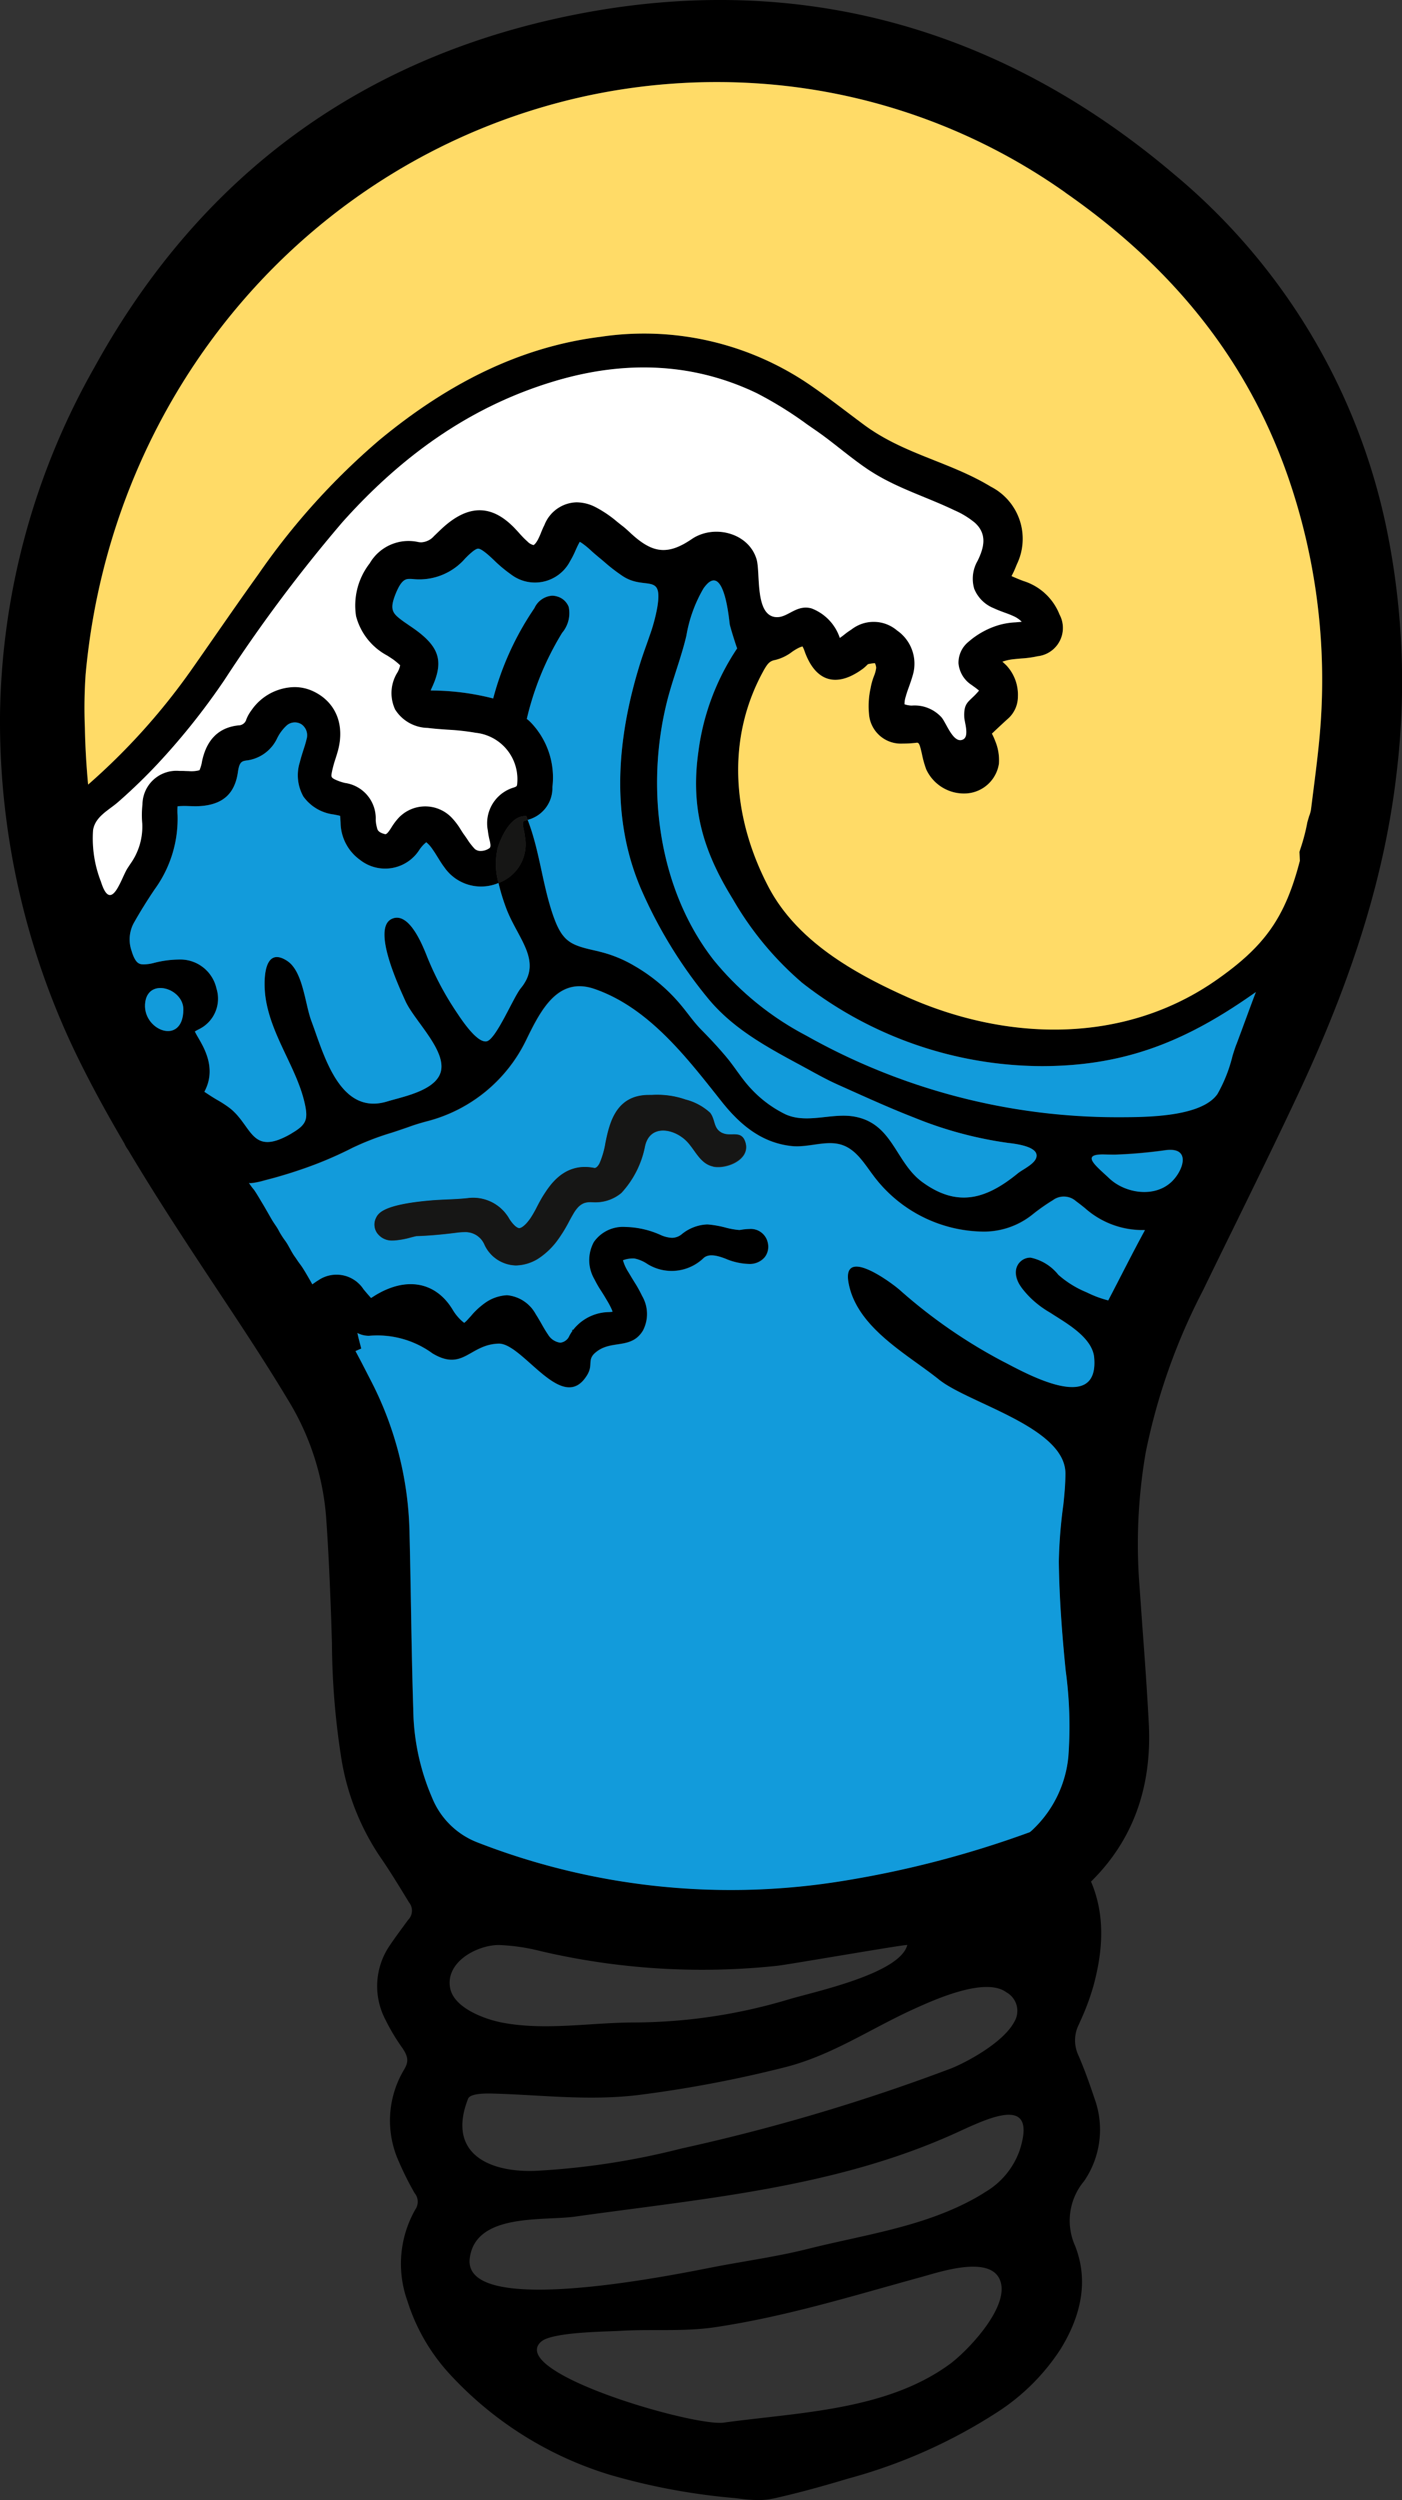
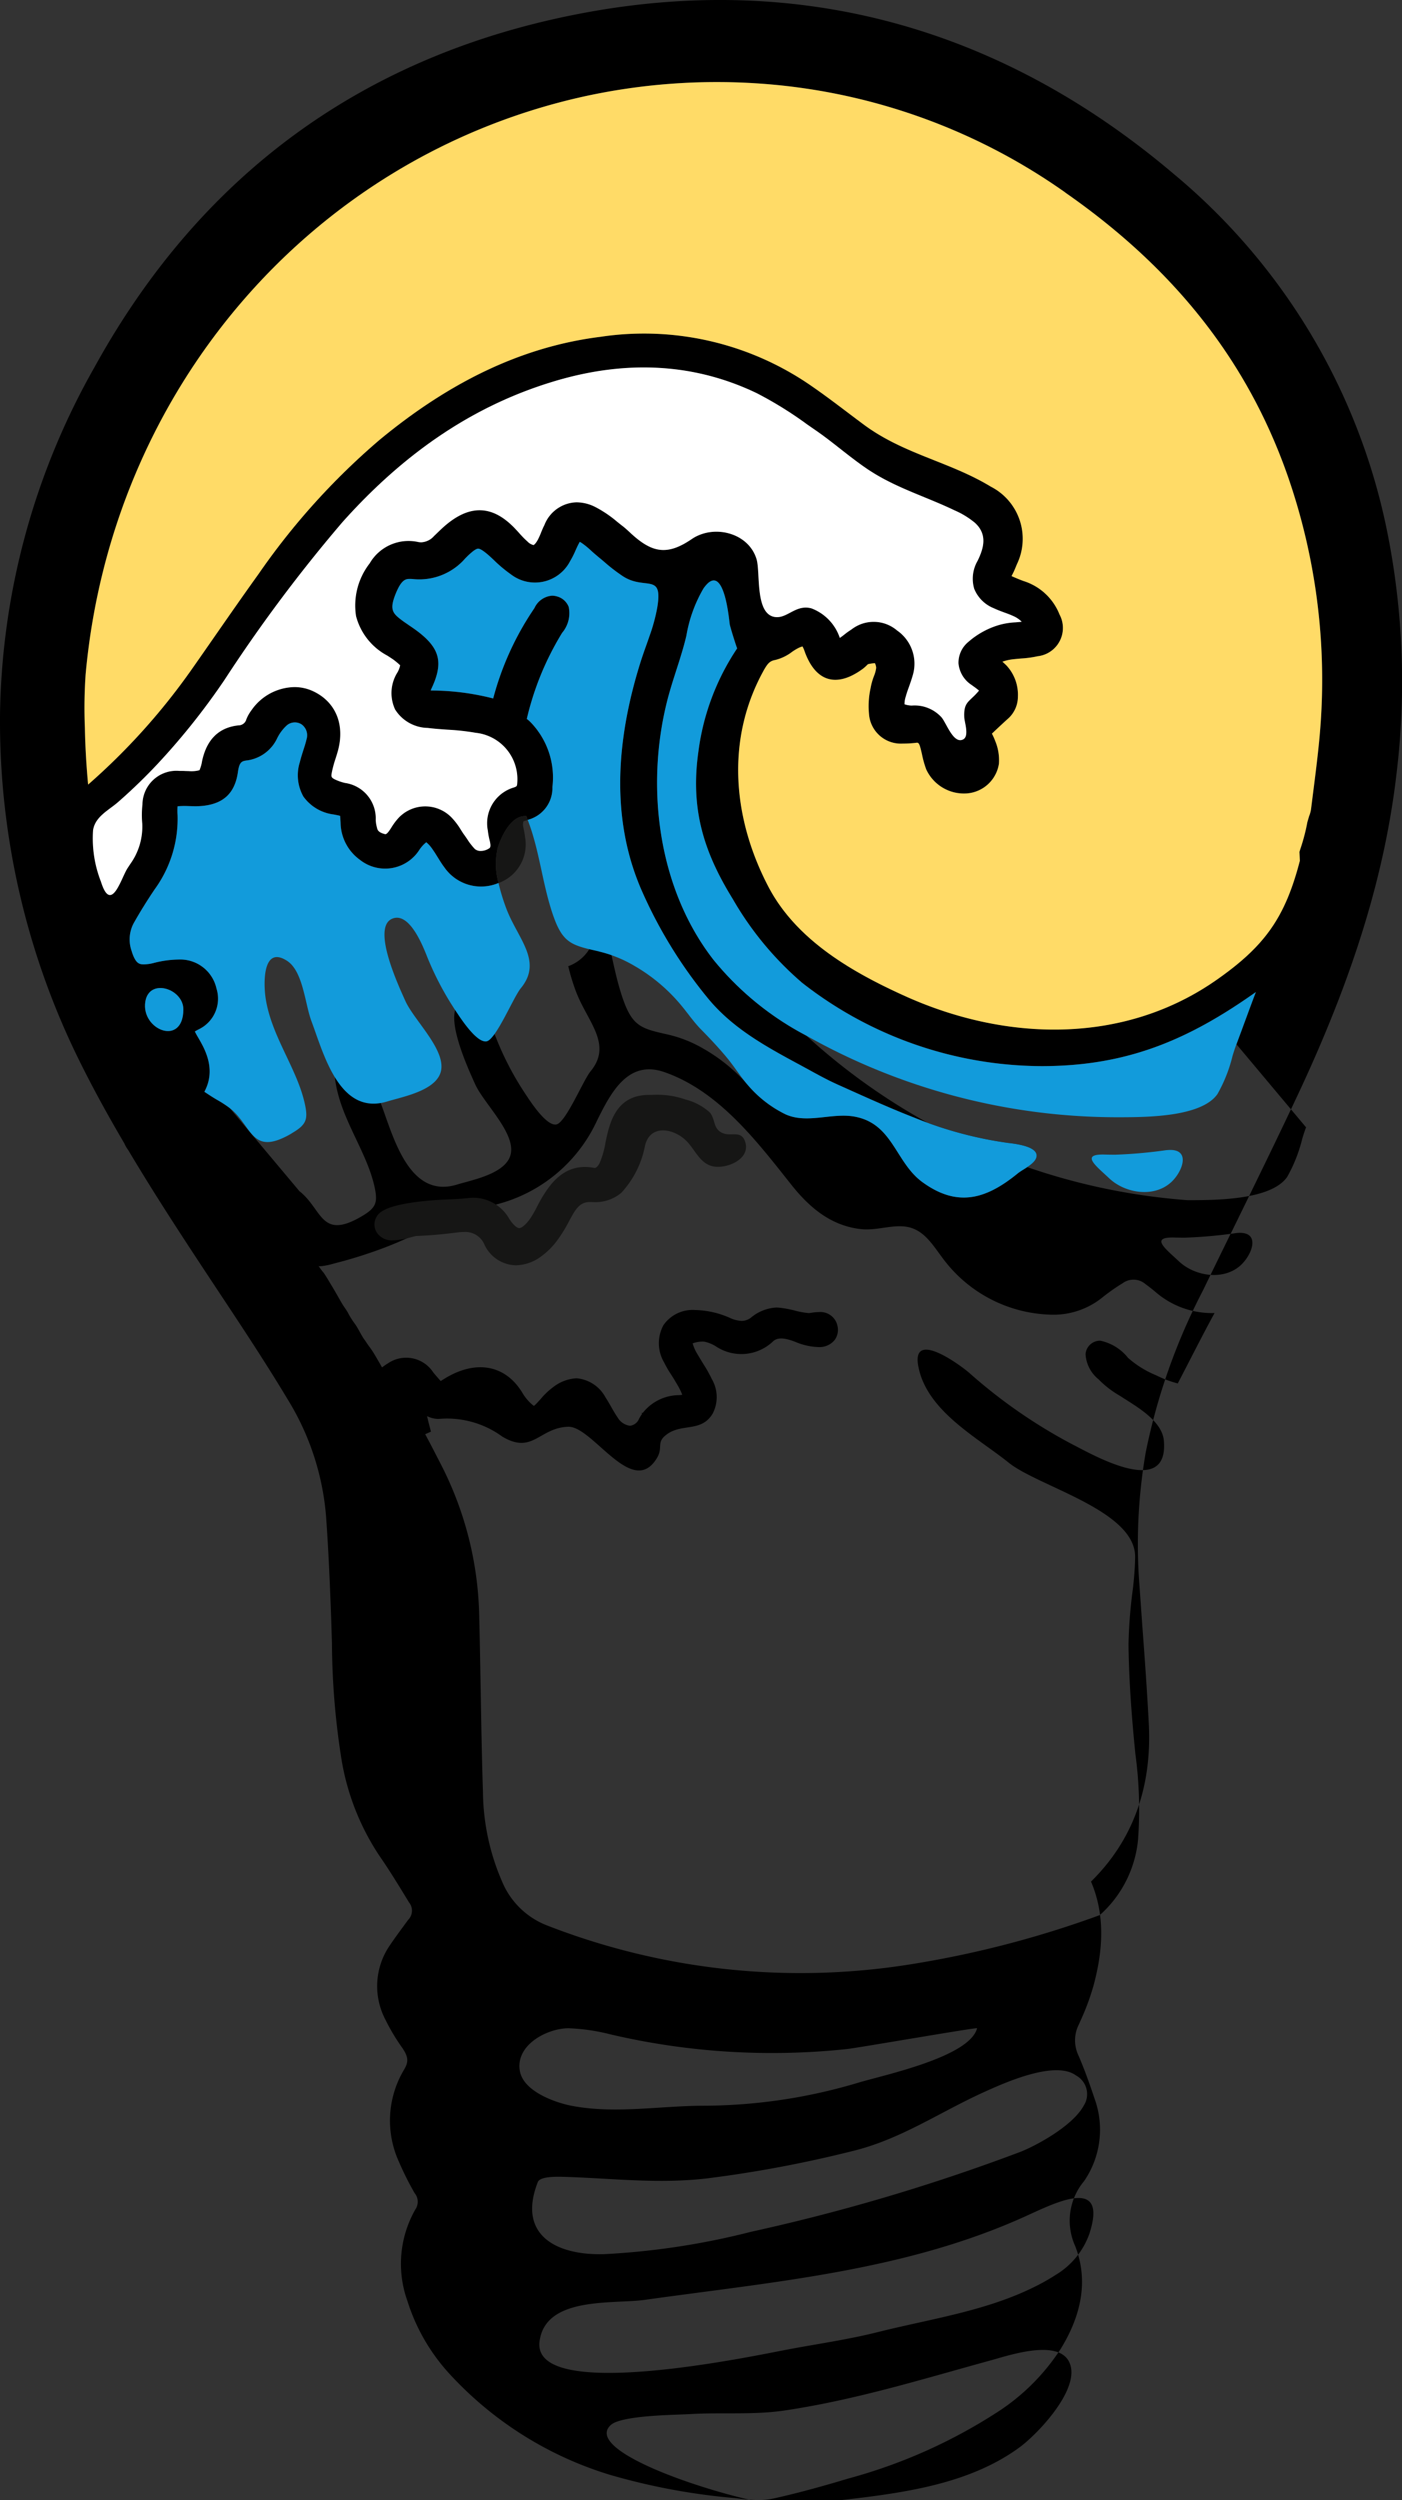
<svg xmlns="http://www.w3.org/2000/svg" width="135.08" height="240.77" viewBox="0 0 135.08 240.77">
  <rect x="0" y="0" width="135.08" height="240.77" fill="#333333" stroke="none" />
  <g id="Group_17" data-name="Group 17" transform="translate(2333.934 -2504.937)">
-     <path id="Path_1" data-name="Path 1" d="M221.182,116.668a60.255,60.255,0,0,0-20.736-35.436c-16.628-14.109-35.923-19.406-56.718-15.556-21.036,3.891-36.945,15.378-47.287,34.143a69.614,69.614,0,0,0-9.106,33.565,73.744,73.744,0,0,0,7.69,33.319c1.232,2.485,2.636,5.061,4.287,7.867a3.162,3.162,0,0,0,.383.658c2.819,4.745,5.921,9.426,8.921,13.956,2.047,3.088,4.365,6.59,6.448,10.063a25.3,25.3,0,0,1,3.69,11.307c.2,2.789.347,5.822.491,9.826l.072,2.311a73.183,73.183,0,0,0,.862,10.839,23.7,23.7,0,0,0,3.717,9.663c.945,1.363,1.81,2.774,2.844,4.475a1.264,1.264,0,0,1-.093,1.7l-.454.62c-.429.584-.857,1.168-1.262,1.766a6.939,6.939,0,0,0-.468,7.2,19.381,19.381,0,0,0,1.59,2.672c.7.992.628,1.466.176,2.215a9.544,9.544,0,0,0-.444,8.842,28.29,28.29,0,0,0,1.5,2.989,1.31,1.31,0,0,1,.064,1.576,10.568,10.568,0,0,0-.771,8.781,18.658,18.658,0,0,0,4.172,7.163,34.673,34.673,0,0,0,15.358,9.61,61.985,61.985,0,0,0,12.019,2.237l.366.045a15.323,15.323,0,0,0,1.868.148,6.944,6.944,0,0,0,1.512-.154c2.632-.584,5.125-1.3,7.218-1.928a50.747,50.747,0,0,0,14.355-6.4,20.447,20.447,0,0,0,6.067-6.051c2.165-3.5,2.636-6.856,1.394-9.976a5.923,5.923,0,0,1,.87-6.2,8.75,8.75,0,0,0,1.016-7.952c-.457-1.363-.965-2.815-1.578-4.216a3.371,3.371,0,0,1,.057-2.91l.141-.322a23.479,23.479,0,0,0,1.267-3.389c.7-2.6,1.367-6.34-.229-10.067,4.007-3.937,5.88-9.037,5.568-15.184-.166-3.218-.4-6.433-.639-9.643l-.3-4.229a51.773,51.773,0,0,1,.639-12.259,59.018,59.018,0,0,1,5.51-15.6q1.206-2.482,2.422-4.959l.559-1.136c2.083-4.254,4.168-8.506,6.18-12.793,5.39-11.486,8.418-21.373,9.523-31.124a73.478,73.478,0,0,0-.728-22.067M99.611,148.091c-.6.925-1.565,4.436-2.551,1.282A11.4,11.4,0,0,1,96.3,144.4c.215-1.308,1.5-1.9,2.406-2.69q1.872-1.634,3.585-3.441a66.041,66.041,0,0,0,6.678-8.34,145.611,145.611,0,0,1,11.354-15.178c6.171-6.9,12.9-11.358,20.59-13.624,6.93-2.042,13.432-1.637,19.35,1.209a36.52,36.52,0,0,1,4.852,3.012l.813.564c.8.546,1.585,1.166,2.348,1.764.79.618,1.607,1.259,2.461,1.848,2.727,1.876,5.632,2.684,8.541,4.078a8.261,8.261,0,0,1,1.994,1.218c1.2,1.1.862,2.4.242,3.662a3.432,3.432,0,0,0-.322,2.681,3.38,3.38,0,0,0,1.888,1.876c.35.166.7.294,1.034.416.264.1.529.193.783.309a2.634,2.634,0,0,1,.873.575c-.188.024-.378.039-.568.055a7.025,7.025,0,0,0-1.8.316,7.837,7.837,0,0,0-2.8,1.595,2.575,2.575,0,0,0-.923,2.059,2.78,2.78,0,0,0,1.275,2.074l.152.111c.173.126.408.3.548.422-.915,1.114-1.493,1.025-1.422,2.573.025.527.589,2.034-.286,2.191-.849.152-1.474-1.719-1.913-2.205a3.511,3.511,0,0,0-2.863-1.122,2.273,2.273,0,0,1-.694-.126,2.377,2.377,0,0,1,.129-.763c.086-.308.2-.611.3-.912.13-.367.261-.735.364-1.108a3.889,3.889,0,0,0-1.512-4.325,3.479,3.479,0,0,0-4.384-.1,7.911,7.911,0,0,0-.7.5c-.141.11-.281.218-.43.317a4.6,4.6,0,0,0-2.734-2.844c-1.455-.4-2.267.9-3.384.845-2.1-.11-1.508-4.273-1.909-5.591-.771-2.545-4.119-3.376-6.246-1.924-2.37,1.617-3.83,1.32-5.883-.576-.262-.243-.526-.483-.805-.7-.159-.121-.316-.246-.473-.372a11.379,11.379,0,0,0-2.18-1.469,4.1,4.1,0,0,0-1.742-.425,3.426,3.426,0,0,0-3.117,2.2c-.119.239-.223.487-.325.735a6.6,6.6,0,0,1-.306.68c-.245.444-.41.505-.411.507a1.238,1.238,0,0,1-.576-.336,9.235,9.235,0,0,1-.8-.816c-.155-.171-.311-.341-.471-.507-2.074-2.133-4.177-2.257-6.506-.353-.308.251-.6.529-.884.807-.113.11-.226.22-.341.326a1.763,1.763,0,0,1-1.237.614,1.618,1.618,0,0,1-.317-.035,4.332,4.332,0,0,0-4.653,2.058,6.61,6.61,0,0,0-1.315,5.086,6.027,6.027,0,0,0,2.99,3.791,8.581,8.581,0,0,1,.742.5c.446.35.516.458.518.438a2.243,2.243,0,0,1-.275.711,3.737,3.737,0,0,0-.212,3.549,3.779,3.779,0,0,0,3.125,1.774c.658.083,1.319.129,1.956.174a22.661,22.661,0,0,1,2.7.3,4.486,4.486,0,0,1,3.989,4.789c-.019.352-.046.363-.3.466a3.592,3.592,0,0,0-2.538,4.149,7.572,7.572,0,0,0,.191,1.023c.137.589.031.65-.143.749a1.485,1.485,0,0,1-.727.2.841.841,0,0,1-.567-.187,6.019,6.019,0,0,1-.728-.934c-.1-.149-.2-.3-.309-.444s-.212-.311-.312-.471a6.859,6.859,0,0,0-.808-1.089,3.536,3.536,0,0,0-5.4.177,5.765,5.765,0,0,0-.477.677c-.061.094-.121.19-.185.281-.242.345-.355.386-.414.375-.684-.165-.747-.425-.788-.6a3.541,3.541,0,0,1-.13-.769,3.443,3.443,0,0,0-2.957-3.566,4.78,4.78,0,0,1-.816-.265c-.542-.232-.524-.333-.463-.706a9.89,9.89,0,0,1,.358-1.341c.078-.25.157-.5.226-.749.716-2.559-.21-4.778-2.417-5.789a4.2,4.2,0,0,0-1.766-.381,5.141,5.141,0,0,0-4.135,2.226,3.824,3.824,0,0,0-.493.868.784.784,0,0,1-.766.593c-1.884.2-3.063,1.358-3.5,3.444a3.516,3.516,0,0,1-.251.876,3.061,3.061,0,0,1-1.041.085c-.11,0-.22,0-.331-.009-.141,0-.283-.011-.424-.011l-.165,0a3.271,3.271,0,0,0-3.533,3.216,9.511,9.511,0,0,0-.022,1.815,6.168,6.168,0,0,1-1.165,3.959Zm1.728,12.826a1.8,1.8,0,0,1,.039-.191c.523-2.064,3.64-.986,3.624.959-.03,3.606-4.1,1.946-3.664-.768m8.125,10.252a10.43,10.43,0,0,0-1.176-.768c-.185-.108-.37-.218-.551-.334-.237-.152-.471-.306-.716-.469,1.18-2.182.014-4.174-.589-5.205-.166-.283-.268-.472-.328-.6.082-.05.2-.118.369-.206a3.271,3.271,0,0,0,1.717-3.924,3.574,3.574,0,0,0-3.339-2.8,9.911,9.911,0,0,0-2.739.339,3.951,3.951,0,0,1-.9.127c-.4,0-.813,0-1.2-1.289a3.33,3.33,0,0,1,.22-2.714c.6-1.053,1.268-2.138,2-3.224a11.544,11.544,0,0,0,2.207-7.148,5.489,5.489,0,0,1,.006-.849,7.062,7.062,0,0,1,.965-.024l.239.006c.308.011.617.019.92,0,2.215-.132,3.387-1.174,3.689-3.276.138-.962.339-1.064.923-1.13a3.767,3.767,0,0,0,2.874-2.161,4.156,4.156,0,0,1,.879-1.179,1.192,1.192,0,0,1,1.461-.122,1.293,1.293,0,0,1,.469,1.443c-.08.352-.193.7-.3,1.042-.122.381-.245.761-.337,1.151a4.174,4.174,0,0,0,.341,3.309,4.22,4.22,0,0,0,2.928,1.73c.206.041.446.089.609.13.022.2.038.493.047.659a4.486,4.486,0,0,0,1.873,3.585,3.91,3.91,0,0,0,5.729-.986,3.245,3.245,0,0,1,.653-.713,3.041,3.041,0,0,1,.595.667c.18.248.341.509.5.769.207.334.421.681.678,1.02a4.3,4.3,0,0,0,5.188,1.466,6.647,6.647,0,0,1-.075-3.384c.347-1.115,1.3-3.18,2.761-3.051.049.119.075.245.122.366a3.162,3.162,0,0,0,2.384-3.161,7.653,7.653,0,0,0-2.108-6.244,3.131,3.131,0,0,0-.361-.314,27.967,27.967,0,0,1,1.848-5.387,28.823,28.823,0,0,1,1.48-2.78l.086-.138a2.922,2.922,0,0,0,.623-2.482A1.662,1.662,0,0,0,141,121.906a1.638,1.638,0,0,0-.482-.072,2.028,2.028,0,0,0-1.686,1.173l-.066.105a28.145,28.145,0,0,0-3.918,8.619,24.244,24.244,0,0,0-5.89-.766c-.049,0-.094,0-.135-.006.022-.053.049-.115.08-.182,1.157-2.461.832-3.843-1.289-5.472-.29-.224-.593-.432-.9-.639-.338-.229-.656-.447-.943-.681-.656-.535-.851-.961-.372-2.205.6-1.565,1.053-1.565,1.449-1.565a2.635,2.635,0,0,1,.287.017,5.862,5.862,0,0,0,5.02-1.992c.8-.819,1.119-.942,1.242-.942.152,0,.5.155,1.29.89l.215.2a13.254,13.254,0,0,0,1.67,1.4,3.806,3.806,0,0,0,5.673-1.259,9.151,9.151,0,0,0,.546-1.077c.088-.2.176-.392.275-.582.05-.1.093-.171.127-.228.052.03.115.067.192.118a7.984,7.984,0,0,1,.91.744c.2.184.41.367.622.54s.4.331.6.5a16.548,16.548,0,0,0,1.87,1.433c2.13,1.341,3.832-.392,3.271,2.975a16.9,16.9,0,0,1-.727,2.7c-.3.882-.633,1.755-.909,2.643-2.282,7.3-2.945,15.083.235,22.149a44.575,44.575,0,0,0,6.348,10.236c2.424,2.907,5.656,4.637,8.95,6.414,1.185.64,2.282,1.276,3.513,1.827,2.406,1.078,4.861,2.205,7.367,3.177a37.628,37.628,0,0,0,8.994,2.425c.648.078,2.9.314,2.772,1.306-.091.7-1.314,1.226-1.811,1.632-3.009,2.455-5.777,3.326-9.191.838-2.634-1.92-2.841-5.7-6.637-6.323-2.124-.347-4.463.713-6.513-.188a11.174,11.174,0,0,1-3.344-2.469c-.885-.929-1.529-2.025-2.339-3-.768-.926-1.626-1.843-2.46-2.686-.72-.731-1.267-1.541-1.924-2.331a16.687,16.687,0,0,0-4.6-3.868,12.188,12.188,0,0,0-3.356-1.344c-2.65-.595-3.494-.772-4.45-3.6-1-2.968-1.27-6.145-2.408-9.073-.058.016-.119.049-.176.061a.541.541,0,0,0-.229.086.977.977,0,0,0-.016.529c.013.1.036.2.057.3a5.538,5.538,0,0,1,.105.618,3.963,3.963,0,0,1-2.475,4.456c-.025.009-.05.008-.074.017a19.887,19.887,0,0,0,.744,2.444c1.1,2.913,3.559,5.075,1.408,7.687-.724.879-2.4,4.99-3.318,5.124-.965.143-2.5-2.245-2.953-2.929a28.791,28.791,0,0,1-2.843-5.441c-.418-1.022-1.684-4.139-3.295-3.439-2.008.874.7,6.61,1.281,7.913.8,1.791,3.689,4.489,3.469,6.539s-3.662,2.667-5.2,3.139c-4.62,1.421-6.13-4.566-7.321-7.742-.622-1.658-.8-4.794-2.345-5.8-2.3-1.491-2.278,2.03-2.081,3.466.512,3.764,3.084,6.91,3.813,10.4.3,1.454.1,1.948-1.315,2.767-3.907,2.268-3.728-.716-5.944-2.452m21.246,84.769a2.646,2.646,0,0,1,.14-1.5c.666-1.665,2.946-2.654,4.538-2.654a19.143,19.143,0,0,1,4.055.592,68.3,68.3,0,0,0,22.74,1.414c.95-.091,12.6-2.118,12.572-2.006-.72,2.778-8.994,4.505-11.418,5.235a52.342,52.342,0,0,1-14.937,2.226c-4.188.009-8.578.815-12.743,0-1.667-.33-4.59-1.411-4.946-3.306m1.717,10.674c.05-.13.206-.527,1.957-.527.248,0,.493.006.722.013,4.7.151,8.949.694,13.689.138a117.528,117.528,0,0,0,13.92-2.617c4.708-1.138,8.409-3.748,12.771-5.717,1.951-.879,6.787-3.063,8.812-1.565a2.044,2.044,0,0,1,.75,2.869c-1.092,2.041-4.775,3.965-6.139,4.488a187.665,187.665,0,0,1-25.917,7.688,71.99,71.99,0,0,1-14.132,2.155c-4.582.146-8.436-1.789-6.434-6.926m46.413,25.539c-6.109,4.469-14.554,4.64-21.766,5.631-2.9.4-20.833-4.814-17.622-7.778a1.741,1.741,0,0,1,.562-.316c1.7-.645,5.813-.67,7.108-.747,3.015-.18,6.067.1,9.067-.342,6.869-1.022,13.253-3.012,19.91-4.838,1.719-.471,6.447-2.08,7.533.171,1.209,2.508-3.063,6.955-4.792,8.219m6.731-20.563a7.578,7.578,0,0,1-3.295,3.982,18.635,18.635,0,0,1-1.766,1.008c-4.786,2.438-10.17,3.176-15.319,4.469-2.874.722-5.81,1.132-8.734,1.684-3.2.606-24.583,5.166-23.86-.766.537-4.4,7.081-3.595,10.134-4.023,12.451-1.747,24.957-2.778,36.505-7.966,2.945-1.323,8.191-4.087,6.334,1.612m8.535-81.9a10.318,10.318,0,0,1-2.069-.775,9.61,9.61,0,0,1-2.738-1.692,4.614,4.614,0,0,0-2.678-1.654,1.405,1.405,0,0,0-1.414,1.289,3.363,3.363,0,0,0,1.259,2.436l.071.075a9.436,9.436,0,0,0,1.967,1.5l.389.25c1.375.881,3.7,2.229,3.858,4.077.5,5.662-7,1.268-8.833.348a50.233,50.233,0,0,1-9.944-6.9c-1-.848-5.516-4.117-4.888-.65.786,4.34,5.69,6.888,8.712,9.321,2.88,2.318,12.219,4.6,12.184,9.074-.008.983-.094,1.975-.2,2.971a46.141,46.141,0,0,0-.436,5.489c.042,3.516.312,7.026.662,10.523a39.7,39.7,0,0,1,.256,8.255,11.132,11.132,0,0,1-3.438,7.035,2.95,2.95,0,0,1-.281.24,97.456,97.456,0,0,1-18.664,4.8,67.239,67.239,0,0,1-34.5-3.794,7.706,7.706,0,0,1-4.409-4.295,22.111,22.111,0,0,1-1.824-8.588c-.108-3.289-.163-6.582-.22-9.88l-.008-.344c-.038-2.212-.075-4.423-.132-6.635a33.278,33.278,0,0,0-3.714-14.73l-.538-1.045c-.3-.586-.62-1.2-.954-1.815l.554-.246-.24-.931c-.047-.187-.088-.377-.132-.565a2.431,2.431,0,0,0,1.116.27,9.026,9.026,0,0,1,6.128,1.7c2.948,1.755,3.537-.846,6.346-.947,2.362-.083,6.2,6.965,8.564,3,.639-1.069-.168-1.524,1.058-2.345,1.441-.965,3.249-.141,4.31-1.931a3.451,3.451,0,0,0-.093-3.325,12.459,12.459,0,0,0-.777-1.389c-.111-.182-.224-.363-.333-.548l-.176-.294a5.668,5.668,0,0,1-.3-.527,4.329,4.329,0,0,1-.256-.67,2.711,2.711,0,0,1,1.111-.168,3.368,3.368,0,0,1,1.125.454,4.431,4.431,0,0,0,5.525-.493c.443-.4,1.163-.344,2.314.137a6.116,6.116,0,0,0,2.019.424,1.883,1.883,0,0,0,1.556-.639,1.643,1.643,0,0,0,.3-1.416,1.677,1.677,0,0,0-1.772-1.314,5.2,5.2,0,0,0-.739.068c-.094.014-.182.03-.234.033a7.539,7.539,0,0,1-1.339-.24,10.509,10.509,0,0,0-1.6-.29c-.064,0-.132-.008-.2-.008a4.16,4.16,0,0,0-2.358.9,1.509,1.509,0,0,1-.983.388,3.051,3.051,0,0,1-1.158-.3,8.67,8.67,0,0,0-3.333-.749,3.419,3.419,0,0,0-3.041,1.449,3.637,3.637,0,0,0,.042,3.571,11.16,11.16,0,0,0,.694,1.2c.118.185.237.369.347.557l.132.224a8.447,8.447,0,0,1,.482.892c.049.11.083.2.108.275-.085.011-.193.024-.327.031a4.467,4.467,0,0,0-3.467,1.7l-.124.025.047.082a4.916,4.916,0,0,0-.294.474,1.08,1.08,0,0,1-.87.667,1.617,1.617,0,0,1-1.193-.8c-.209-.3-.4-.631-.6-.984-.184-.322-.367-.645-.571-.956a3.505,3.505,0,0,0-2.769-1.832,3.987,3.987,0,0,0-2.234.826,7.073,7.073,0,0,0-1.245,1.177c-.137.152-.272.3-.414.449a1.886,1.886,0,0,1-.231.209,1.964,1.964,0,0,1-.187-.146,4.524,4.524,0,0,1-.9-1.075c-1.611-2.711-4.467-3.287-7.531-1.4-.119.074-.239.149-.363.228-.245-.278-.483-.549-.714-.829a3.113,3.113,0,0,0-4.394-.86c-.195.113-.367.245-.546.372-.242-.429-.488-.862-.76-1.308a7.384,7.384,0,0,0-.451-.672c-.173-.229-.328-.477-.5-.717-.35-.493-.564-1.041-.926-1.53a7.4,7.4,0,0,1-.614-.976c-.184-.347-.422-.637-.618-.972-.334-.573-.653-1.151-.994-1.713-.248-.41-.485-.83-.76-1.223a7.383,7.383,0,0,1-.5-.666c.064.122,1.085-.111,1.213-.148.444-.124.893-.235,1.339-.359.855-.24,1.7-.5,2.545-.793a37.2,37.2,0,0,0,4.58-1.909l.3-.152a25.991,25.991,0,0,1,3.766-1.452c.576-.188,1.151-.378,1.719-.582.469-.168.979-.327,1.6-.5a14.67,14.67,0,0,0,9.721-7.977c1.373-2.8,3.022-6.014,6.544-4.789,5.271,1.832,8.947,6.709,12.244,10.859,1.764,2.221,3.846,3.959,6.731,4.265,1.487.159,3.044-.482,4.456-.212,1.618.311,2.461,1.791,3.4,3.028a13.392,13.392,0,0,0,10.721,5.425,7.483,7.483,0,0,0,4.695-1.7,18.994,18.994,0,0,1,1.913-1.337,1.763,1.763,0,0,1,2.2.094c.316.229.622.468.923.719a8.318,8.318,0,0,0,5.726,2.064c-1.227,2.246-2.4,4.591-3.54,6.772m6.056-11.371c-.039.036-.078.069-.118.1-1.661,1.378-4.337.923-5.825-.476-1.289-1.212-2.836-2.364-.452-2.3.341.009.683.014,1.022.014a45.648,45.648,0,0,0,4.957-.444c2.394-.257,1.576,2.044.416,3.1m6.3-13.283c-.124.33-.243.7-.363,1.086a14.353,14.353,0,0,1-1.461,3.7c-1.548,2.207-6.808,2.22-9.244,2.232l-.337,0A61.133,61.133,0,0,1,165,164.179a28.617,28.617,0,0,1-8.91-7.276c-5.364-6.885-6.563-16.667-4.467-24.96.535-2.111,1.348-4.141,1.848-6.265a13.46,13.46,0,0,1,1.636-4.533c1.912-2.766,2.435,2.557,2.537,3.408.027.226.7,2.378.724,2.337a23.147,23.147,0,0,0-3.731,9.9c-.8,5.525.469,9.66,3.295,14.236a30.918,30.918,0,0,0,6.612,8.012,37.664,37.664,0,0,0,23.183,8.09c8.148-.009,14.041-2.479,20.617-7.136-.642,1.675-1.245,3.364-1.877,5.04m8.009-29.581c-.143,1.595-.344,3.183-.548,4.775l-.254,2.02a2.909,2.909,0,0,1-.2.8l-.173.592a18.245,18.245,0,0,1-.659,2.532l-.1.322.038.852c-1.417,5.466-3.359,8.211-8.026,11.476-8.98,6.28-20.332,5.924-29.988,1.57-5.15-2.323-10.506-5.409-13.195-10.552-3.394-6.491-4.117-14.021-.559-20.62.454-.841.667-1.1,1.2-1.2a4.39,4.39,0,0,0,1.632-.782,5.308,5.308,0,0,1,.636-.386,2.247,2.247,0,0,1,.374-.138,2.529,2.529,0,0,1,.2.454c1.025,2.884,3.014,3.593,5.591,1.714a3.914,3.914,0,0,0,.4-.348c.041-.038.08-.078.121-.113a4.052,4.052,0,0,1,.666-.1,1.137,1.137,0,0,1,.124.455,2.993,2.993,0,0,1-.217.793,6.464,6.464,0,0,0-.323,1.157,8.108,8.108,0,0,0-.127,2.723,3.082,3.082,0,0,0,3.254,2.618l.13,0a10.468,10.468,0,0,0,1.069-.067c.187-.017.311-.107.46.414.068.237.121.479.176.719a9.2,9.2,0,0,0,.405,1.433,4.006,4.006,0,0,0,3.915,2.3A3.384,3.384,0,0,0,183.578,138a4.88,4.88,0,0,0-.35-2.165,5.775,5.775,0,0,0-.328-.727c.545-.515,1.086-1.028,1.642-1.526a2.828,2.828,0,0,0,.862-2.042,4.12,4.12,0,0,0-1.067-2.96c-.137-.143-.279-.275-.422-.4a4.771,4.771,0,0,1,1.163-.248c.218-.025.436-.044.656-.061a10.168,10.168,0,0,0,1.574-.215,2.741,2.741,0,0,0,2.107-4.022,5.485,5.485,0,0,0-3.439-3.213c-.383-.138-.764-.3-1.185-.485a6.708,6.708,0,0,0,.345-.717l.173-.421a5.638,5.638,0,0,0-2.521-7.481c-3.971-2.411-8.422-3.119-12.291-6.012-.433-.323-.863-.65-1.3-.976-1.3-.981-2.64-2-4.023-2.934a28.3,28.3,0,0,0-20-4.5c-7.354.926-14.311,4.172-21.271,9.925a67.108,67.108,0,0,0-11.668,12.928c-1.421,1.979-2.832,4.009-4.2,5.973q-1.151,1.658-2.311,3.314a62.492,62.492,0,0,1-9.906,10.983c-.157-1.719-.267-3.46-.306-5.237l-.006-.254a46.55,46.55,0,0,1,.074-5.138c2.488-27.343,21.667-49.678,47.722-55.579a59.809,59.809,0,0,1,17.873-1.26A57.913,57.913,0,0,1,189.979,83c10.647,7.414,17.684,16.418,21.513,27.531a59.787,59.787,0,0,1,2.979,24.922" transform="translate(-2421.268 2440.479)" />
+     <path id="Path_1" data-name="Path 1" d="M221.182,116.668a60.255,60.255,0,0,0-20.736-35.436c-16.628-14.109-35.923-19.406-56.718-15.556-21.036,3.891-36.945,15.378-47.287,34.143a69.614,69.614,0,0,0-9.106,33.565,73.744,73.744,0,0,0,7.69,33.319c1.232,2.485,2.636,5.061,4.287,7.867a3.162,3.162,0,0,0,.383.658c2.819,4.745,5.921,9.426,8.921,13.956,2.047,3.088,4.365,6.59,6.448,10.063a25.3,25.3,0,0,1,3.69,11.307c.2,2.789.347,5.822.491,9.826l.072,2.311a73.183,73.183,0,0,0,.862,10.839,23.7,23.7,0,0,0,3.717,9.663c.945,1.363,1.81,2.774,2.844,4.475a1.264,1.264,0,0,1-.093,1.7l-.454.62c-.429.584-.857,1.168-1.262,1.766a6.939,6.939,0,0,0-.468,7.2,19.381,19.381,0,0,0,1.59,2.672c.7.992.628,1.466.176,2.215a9.544,9.544,0,0,0-.444,8.842,28.29,28.29,0,0,0,1.5,2.989,1.31,1.31,0,0,1,.064,1.576,10.568,10.568,0,0,0-.771,8.781,18.658,18.658,0,0,0,4.172,7.163,34.673,34.673,0,0,0,15.358,9.61,61.985,61.985,0,0,0,12.019,2.237l.366.045a15.323,15.323,0,0,0,1.868.148,6.944,6.944,0,0,0,1.512-.154c2.632-.584,5.125-1.3,7.218-1.928a50.747,50.747,0,0,0,14.355-6.4,20.447,20.447,0,0,0,6.067-6.051c2.165-3.5,2.636-6.856,1.394-9.976a5.923,5.923,0,0,1,.87-6.2,8.75,8.75,0,0,0,1.016-7.952c-.457-1.363-.965-2.815-1.578-4.216a3.371,3.371,0,0,1,.057-2.91l.141-.322a23.479,23.479,0,0,0,1.267-3.389c.7-2.6,1.367-6.34-.229-10.067,4.007-3.937,5.88-9.037,5.568-15.184-.166-3.218-.4-6.433-.639-9.643l-.3-4.229a51.773,51.773,0,0,1,.639-12.259,59.018,59.018,0,0,1,5.51-15.6q1.206-2.482,2.422-4.959l.559-1.136c2.083-4.254,4.168-8.506,6.18-12.793,5.39-11.486,8.418-21.373,9.523-31.124a73.478,73.478,0,0,0-.728-22.067M99.611,148.091c-.6.925-1.565,4.436-2.551,1.282A11.4,11.4,0,0,1,96.3,144.4c.215-1.308,1.5-1.9,2.406-2.69q1.872-1.634,3.585-3.441a66.041,66.041,0,0,0,6.678-8.34,145.611,145.611,0,0,1,11.354-15.178c6.171-6.9,12.9-11.358,20.59-13.624,6.93-2.042,13.432-1.637,19.35,1.209a36.52,36.52,0,0,1,4.852,3.012l.813.564c.8.546,1.585,1.166,2.348,1.764.79.618,1.607,1.259,2.461,1.848,2.727,1.876,5.632,2.684,8.541,4.078a8.261,8.261,0,0,1,1.994,1.218c1.2,1.1.862,2.4.242,3.662a3.432,3.432,0,0,0-.322,2.681,3.38,3.38,0,0,0,1.888,1.876c.35.166.7.294,1.034.416.264.1.529.193.783.309a2.634,2.634,0,0,1,.873.575c-.188.024-.378.039-.568.055a7.025,7.025,0,0,0-1.8.316,7.837,7.837,0,0,0-2.8,1.595,2.575,2.575,0,0,0-.923,2.059,2.78,2.78,0,0,0,1.275,2.074l.152.111c.173.126.408.3.548.422-.915,1.114-1.493,1.025-1.422,2.573.025.527.589,2.034-.286,2.191-.849.152-1.474-1.719-1.913-2.205a3.511,3.511,0,0,0-2.863-1.122,2.273,2.273,0,0,1-.694-.126,2.377,2.377,0,0,1,.129-.763c.086-.308.2-.611.3-.912.13-.367.261-.735.364-1.108a3.889,3.889,0,0,0-1.512-4.325,3.479,3.479,0,0,0-4.384-.1,7.911,7.911,0,0,0-.7.5c-.141.11-.281.218-.43.317a4.6,4.6,0,0,0-2.734-2.844c-1.455-.4-2.267.9-3.384.845-2.1-.11-1.508-4.273-1.909-5.591-.771-2.545-4.119-3.376-6.246-1.924-2.37,1.617-3.83,1.32-5.883-.576-.262-.243-.526-.483-.805-.7-.159-.121-.316-.246-.473-.372a11.379,11.379,0,0,0-2.18-1.469,4.1,4.1,0,0,0-1.742-.425,3.426,3.426,0,0,0-3.117,2.2c-.119.239-.223.487-.325.735a6.6,6.6,0,0,1-.306.68c-.245.444-.41.505-.411.507a1.238,1.238,0,0,1-.576-.336,9.235,9.235,0,0,1-.8-.816c-.155-.171-.311-.341-.471-.507-2.074-2.133-4.177-2.257-6.506-.353-.308.251-.6.529-.884.807-.113.11-.226.22-.341.326a1.763,1.763,0,0,1-1.237.614,1.618,1.618,0,0,1-.317-.035,4.332,4.332,0,0,0-4.653,2.058,6.61,6.61,0,0,0-1.315,5.086,6.027,6.027,0,0,0,2.99,3.791,8.581,8.581,0,0,1,.742.5c.446.35.516.458.518.438a2.243,2.243,0,0,1-.275.711,3.737,3.737,0,0,0-.212,3.549,3.779,3.779,0,0,0,3.125,1.774c.658.083,1.319.129,1.956.174a22.661,22.661,0,0,1,2.7.3,4.486,4.486,0,0,1,3.989,4.789c-.019.352-.046.363-.3.466a3.592,3.592,0,0,0-2.538,4.149,7.572,7.572,0,0,0,.191,1.023c.137.589.031.65-.143.749a1.485,1.485,0,0,1-.727.2.841.841,0,0,1-.567-.187,6.019,6.019,0,0,1-.728-.934c-.1-.149-.2-.3-.309-.444s-.212-.311-.312-.471a6.859,6.859,0,0,0-.808-1.089,3.536,3.536,0,0,0-5.4.177,5.765,5.765,0,0,0-.477.677c-.061.094-.121.19-.185.281-.242.345-.355.386-.414.375-.684-.165-.747-.425-.788-.6a3.541,3.541,0,0,1-.13-.769,3.443,3.443,0,0,0-2.957-3.566,4.78,4.78,0,0,1-.816-.265c-.542-.232-.524-.333-.463-.706a9.89,9.89,0,0,1,.358-1.341c.078-.25.157-.5.226-.749.716-2.559-.21-4.778-2.417-5.789a4.2,4.2,0,0,0-1.766-.381,5.141,5.141,0,0,0-4.135,2.226,3.824,3.824,0,0,0-.493.868.784.784,0,0,1-.766.593c-1.884.2-3.063,1.358-3.5,3.444a3.516,3.516,0,0,1-.251.876,3.061,3.061,0,0,1-1.041.085c-.11,0-.22,0-.331-.009-.141,0-.283-.011-.424-.011l-.165,0a3.271,3.271,0,0,0-3.533,3.216,9.511,9.511,0,0,0-.022,1.815,6.168,6.168,0,0,1-1.165,3.959Zm1.728,12.826a1.8,1.8,0,0,1,.039-.191c.523-2.064,3.64-.986,3.624.959-.03,3.606-4.1,1.946-3.664-.768m8.125,10.252a10.43,10.43,0,0,0-1.176-.768c-.185-.108-.37-.218-.551-.334-.237-.152-.471-.306-.716-.469,1.18-2.182.014-4.174-.589-5.205-.166-.283-.268-.472-.328-.6.082-.05.2-.118.369-.206a3.271,3.271,0,0,0,1.717-3.924,3.574,3.574,0,0,0-3.339-2.8,9.911,9.911,0,0,0-2.739.339,3.951,3.951,0,0,1-.9.127c-.4,0-.813,0-1.2-1.289a3.33,3.33,0,0,1,.22-2.714c.6-1.053,1.268-2.138,2-3.224a11.544,11.544,0,0,0,2.207-7.148,5.489,5.489,0,0,1,.006-.849,7.062,7.062,0,0,1,.965-.024l.239.006c.308.011.617.019.92,0,2.215-.132,3.387-1.174,3.689-3.276.138-.962.339-1.064.923-1.13a3.767,3.767,0,0,0,2.874-2.161,4.156,4.156,0,0,1,.879-1.179,1.192,1.192,0,0,1,1.461-.122,1.293,1.293,0,0,1,.469,1.443c-.08.352-.193.7-.3,1.042-.122.381-.245.761-.337,1.151a4.174,4.174,0,0,0,.341,3.309,4.22,4.22,0,0,0,2.928,1.73c.206.041.446.089.609.13.022.2.038.493.047.659a4.486,4.486,0,0,0,1.873,3.585,3.91,3.91,0,0,0,5.729-.986,3.245,3.245,0,0,1,.653-.713,3.041,3.041,0,0,1,.595.667c.18.248.341.509.5.769.207.334.421.681.678,1.02a4.3,4.3,0,0,0,5.188,1.466,6.647,6.647,0,0,1-.075-3.384c.347-1.115,1.3-3.18,2.761-3.051.049.119.075.245.122.366a3.162,3.162,0,0,0,2.384-3.161,7.653,7.653,0,0,0-2.108-6.244,3.131,3.131,0,0,0-.361-.314,27.967,27.967,0,0,1,1.848-5.387,28.823,28.823,0,0,1,1.48-2.78l.086-.138a2.922,2.922,0,0,0,.623-2.482A1.662,1.662,0,0,0,141,121.906a1.638,1.638,0,0,0-.482-.072,2.028,2.028,0,0,0-1.686,1.173l-.066.105a28.145,28.145,0,0,0-3.918,8.619,24.244,24.244,0,0,0-5.89-.766c-.049,0-.094,0-.135-.006.022-.053.049-.115.08-.182,1.157-2.461.832-3.843-1.289-5.472-.29-.224-.593-.432-.9-.639-.338-.229-.656-.447-.943-.681-.656-.535-.851-.961-.372-2.205.6-1.565,1.053-1.565,1.449-1.565a2.635,2.635,0,0,1,.287.017,5.862,5.862,0,0,0,5.02-1.992c.8-.819,1.119-.942,1.242-.942.152,0,.5.155,1.29.89l.215.2a13.254,13.254,0,0,0,1.67,1.4,3.806,3.806,0,0,0,5.673-1.259,9.151,9.151,0,0,0,.546-1.077c.088-.2.176-.392.275-.582.05-.1.093-.171.127-.228.052.03.115.067.192.118a7.984,7.984,0,0,1,.91.744c.2.184.41.367.622.54s.4.331.6.5a16.548,16.548,0,0,0,1.87,1.433c2.13,1.341,3.832-.392,3.271,2.975a16.9,16.9,0,0,1-.727,2.7c-.3.882-.633,1.755-.909,2.643-2.282,7.3-2.945,15.083.235,22.149a44.575,44.575,0,0,0,6.348,10.236c2.424,2.907,5.656,4.637,8.95,6.414,1.185.64,2.282,1.276,3.513,1.827,2.406,1.078,4.861,2.205,7.367,3.177a37.628,37.628,0,0,0,8.994,2.425c.648.078,2.9.314,2.772,1.306-.091.7-1.314,1.226-1.811,1.632-3.009,2.455-5.777,3.326-9.191.838-2.634-1.92-2.841-5.7-6.637-6.323-2.124-.347-4.463.713-6.513-.188a11.174,11.174,0,0,1-3.344-2.469a16.687,16.687,0,0,0-4.6-3.868,12.188,12.188,0,0,0-3.356-1.344c-2.65-.595-3.494-.772-4.45-3.6-1-2.968-1.27-6.145-2.408-9.073-.058.016-.119.049-.176.061a.541.541,0,0,0-.229.086.977.977,0,0,0-.016.529c.013.1.036.2.057.3a5.538,5.538,0,0,1,.105.618,3.963,3.963,0,0,1-2.475,4.456c-.025.009-.05.008-.074.017a19.887,19.887,0,0,0,.744,2.444c1.1,2.913,3.559,5.075,1.408,7.687-.724.879-2.4,4.99-3.318,5.124-.965.143-2.5-2.245-2.953-2.929a28.791,28.791,0,0,1-2.843-5.441c-.418-1.022-1.684-4.139-3.295-3.439-2.008.874.7,6.61,1.281,7.913.8,1.791,3.689,4.489,3.469,6.539s-3.662,2.667-5.2,3.139c-4.62,1.421-6.13-4.566-7.321-7.742-.622-1.658-.8-4.794-2.345-5.8-2.3-1.491-2.278,2.03-2.081,3.466.512,3.764,3.084,6.91,3.813,10.4.3,1.454.1,1.948-1.315,2.767-3.907,2.268-3.728-.716-5.944-2.452m21.246,84.769a2.646,2.646,0,0,1,.14-1.5c.666-1.665,2.946-2.654,4.538-2.654a19.143,19.143,0,0,1,4.055.592,68.3,68.3,0,0,0,22.74,1.414c.95-.091,12.6-2.118,12.572-2.006-.72,2.778-8.994,4.505-11.418,5.235a52.342,52.342,0,0,1-14.937,2.226c-4.188.009-8.578.815-12.743,0-1.667-.33-4.59-1.411-4.946-3.306m1.717,10.674c.05-.13.206-.527,1.957-.527.248,0,.493.006.722.013,4.7.151,8.949.694,13.689.138a117.528,117.528,0,0,0,13.92-2.617c4.708-1.138,8.409-3.748,12.771-5.717,1.951-.879,6.787-3.063,8.812-1.565a2.044,2.044,0,0,1,.75,2.869c-1.092,2.041-4.775,3.965-6.139,4.488a187.665,187.665,0,0,1-25.917,7.688,71.99,71.99,0,0,1-14.132,2.155c-4.582.146-8.436-1.789-6.434-6.926m46.413,25.539c-6.109,4.469-14.554,4.64-21.766,5.631-2.9.4-20.833-4.814-17.622-7.778a1.741,1.741,0,0,1,.562-.316c1.7-.645,5.813-.67,7.108-.747,3.015-.18,6.067.1,9.067-.342,6.869-1.022,13.253-3.012,19.91-4.838,1.719-.471,6.447-2.08,7.533.171,1.209,2.508-3.063,6.955-4.792,8.219m6.731-20.563a7.578,7.578,0,0,1-3.295,3.982,18.635,18.635,0,0,1-1.766,1.008c-4.786,2.438-10.17,3.176-15.319,4.469-2.874.722-5.81,1.132-8.734,1.684-3.2.606-24.583,5.166-23.86-.766.537-4.4,7.081-3.595,10.134-4.023,12.451-1.747,24.957-2.778,36.505-7.966,2.945-1.323,8.191-4.087,6.334,1.612m8.535-81.9a10.318,10.318,0,0,1-2.069-.775,9.61,9.61,0,0,1-2.738-1.692,4.614,4.614,0,0,0-2.678-1.654,1.405,1.405,0,0,0-1.414,1.289,3.363,3.363,0,0,0,1.259,2.436l.071.075a9.436,9.436,0,0,0,1.967,1.5l.389.25c1.375.881,3.7,2.229,3.858,4.077.5,5.662-7,1.268-8.833.348a50.233,50.233,0,0,1-9.944-6.9c-1-.848-5.516-4.117-4.888-.65.786,4.34,5.69,6.888,8.712,9.321,2.88,2.318,12.219,4.6,12.184,9.074-.008.983-.094,1.975-.2,2.971a46.141,46.141,0,0,0-.436,5.489c.042,3.516.312,7.026.662,10.523a39.7,39.7,0,0,1,.256,8.255,11.132,11.132,0,0,1-3.438,7.035,2.95,2.95,0,0,1-.281.24,97.456,97.456,0,0,1-18.664,4.8,67.239,67.239,0,0,1-34.5-3.794,7.706,7.706,0,0,1-4.409-4.295,22.111,22.111,0,0,1-1.824-8.588c-.108-3.289-.163-6.582-.22-9.88l-.008-.344c-.038-2.212-.075-4.423-.132-6.635a33.278,33.278,0,0,0-3.714-14.73l-.538-1.045c-.3-.586-.62-1.2-.954-1.815l.554-.246-.24-.931c-.047-.187-.088-.377-.132-.565a2.431,2.431,0,0,0,1.116.27,9.026,9.026,0,0,1,6.128,1.7c2.948,1.755,3.537-.846,6.346-.947,2.362-.083,6.2,6.965,8.564,3,.639-1.069-.168-1.524,1.058-2.345,1.441-.965,3.249-.141,4.31-1.931a3.451,3.451,0,0,0-.093-3.325,12.459,12.459,0,0,0-.777-1.389c-.111-.182-.224-.363-.333-.548l-.176-.294a5.668,5.668,0,0,1-.3-.527,4.329,4.329,0,0,1-.256-.67,2.711,2.711,0,0,1,1.111-.168,3.368,3.368,0,0,1,1.125.454,4.431,4.431,0,0,0,5.525-.493c.443-.4,1.163-.344,2.314.137a6.116,6.116,0,0,0,2.019.424,1.883,1.883,0,0,0,1.556-.639,1.643,1.643,0,0,0,.3-1.416,1.677,1.677,0,0,0-1.772-1.314,5.2,5.2,0,0,0-.739.068c-.094.014-.182.03-.234.033a7.539,7.539,0,0,1-1.339-.24,10.509,10.509,0,0,0-1.6-.29c-.064,0-.132-.008-.2-.008a4.16,4.16,0,0,0-2.358.9,1.509,1.509,0,0,1-.983.388,3.051,3.051,0,0,1-1.158-.3,8.67,8.67,0,0,0-3.333-.749,3.419,3.419,0,0,0-3.041,1.449,3.637,3.637,0,0,0,.042,3.571,11.16,11.16,0,0,0,.694,1.2c.118.185.237.369.347.557l.132.224a8.447,8.447,0,0,1,.482.892c.049.11.083.2.108.275-.085.011-.193.024-.327.031a4.467,4.467,0,0,0-3.467,1.7l-.124.025.047.082a4.916,4.916,0,0,0-.294.474,1.08,1.08,0,0,1-.87.667,1.617,1.617,0,0,1-1.193-.8c-.209-.3-.4-.631-.6-.984-.184-.322-.367-.645-.571-.956a3.505,3.505,0,0,0-2.769-1.832,3.987,3.987,0,0,0-2.234.826,7.073,7.073,0,0,0-1.245,1.177c-.137.152-.272.3-.414.449a1.886,1.886,0,0,1-.231.209,1.964,1.964,0,0,1-.187-.146,4.524,4.524,0,0,1-.9-1.075c-1.611-2.711-4.467-3.287-7.531-1.4-.119.074-.239.149-.363.228-.245-.278-.483-.549-.714-.829a3.113,3.113,0,0,0-4.394-.86c-.195.113-.367.245-.546.372-.242-.429-.488-.862-.76-1.308a7.384,7.384,0,0,0-.451-.672c-.173-.229-.328-.477-.5-.717-.35-.493-.564-1.041-.926-1.53a7.4,7.4,0,0,1-.614-.976c-.184-.347-.422-.637-.618-.972-.334-.573-.653-1.151-.994-1.713-.248-.41-.485-.83-.76-1.223a7.383,7.383,0,0,1-.5-.666c.064.122,1.085-.111,1.213-.148.444-.124.893-.235,1.339-.359.855-.24,1.7-.5,2.545-.793a37.2,37.2,0,0,0,4.58-1.909l.3-.152a25.991,25.991,0,0,1,3.766-1.452c.576-.188,1.151-.378,1.719-.582.469-.168.979-.327,1.6-.5a14.67,14.67,0,0,0,9.721-7.977c1.373-2.8,3.022-6.014,6.544-4.789,5.271,1.832,8.947,6.709,12.244,10.859,1.764,2.221,3.846,3.959,6.731,4.265,1.487.159,3.044-.482,4.456-.212,1.618.311,2.461,1.791,3.4,3.028a13.392,13.392,0,0,0,10.721,5.425,7.483,7.483,0,0,0,4.695-1.7,18.994,18.994,0,0,1,1.913-1.337,1.763,1.763,0,0,1,2.2.094c.316.229.622.468.923.719a8.318,8.318,0,0,0,5.726,2.064c-1.227,2.246-2.4,4.591-3.54,6.772m6.056-11.371c-.039.036-.078.069-.118.1-1.661,1.378-4.337.923-5.825-.476-1.289-1.212-2.836-2.364-.452-2.3.341.009.683.014,1.022.014a45.648,45.648,0,0,0,4.957-.444c2.394-.257,1.576,2.044.416,3.1m6.3-13.283c-.124.33-.243.7-.363,1.086a14.353,14.353,0,0,1-1.461,3.7c-1.548,2.207-6.808,2.22-9.244,2.232l-.337,0A61.133,61.133,0,0,1,165,164.179a28.617,28.617,0,0,1-8.91-7.276c-5.364-6.885-6.563-16.667-4.467-24.96.535-2.111,1.348-4.141,1.848-6.265a13.46,13.46,0,0,1,1.636-4.533c1.912-2.766,2.435,2.557,2.537,3.408.027.226.7,2.378.724,2.337a23.147,23.147,0,0,0-3.731,9.9c-.8,5.525.469,9.66,3.295,14.236a30.918,30.918,0,0,0,6.612,8.012,37.664,37.664,0,0,0,23.183,8.09c8.148-.009,14.041-2.479,20.617-7.136-.642,1.675-1.245,3.364-1.877,5.04m8.009-29.581c-.143,1.595-.344,3.183-.548,4.775l-.254,2.02a2.909,2.909,0,0,1-.2.8l-.173.592a18.245,18.245,0,0,1-.659,2.532l-.1.322.038.852c-1.417,5.466-3.359,8.211-8.026,11.476-8.98,6.28-20.332,5.924-29.988,1.57-5.15-2.323-10.506-5.409-13.195-10.552-3.394-6.491-4.117-14.021-.559-20.62.454-.841.667-1.1,1.2-1.2a4.39,4.39,0,0,0,1.632-.782,5.308,5.308,0,0,1,.636-.386,2.247,2.247,0,0,1,.374-.138,2.529,2.529,0,0,1,.2.454c1.025,2.884,3.014,3.593,5.591,1.714a3.914,3.914,0,0,0,.4-.348c.041-.038.08-.078.121-.113a4.052,4.052,0,0,1,.666-.1,1.137,1.137,0,0,1,.124.455,2.993,2.993,0,0,1-.217.793,6.464,6.464,0,0,0-.323,1.157,8.108,8.108,0,0,0-.127,2.723,3.082,3.082,0,0,0,3.254,2.618l.13,0a10.468,10.468,0,0,0,1.069-.067c.187-.017.311-.107.46.414.068.237.121.479.176.719a9.2,9.2,0,0,0,.405,1.433,4.006,4.006,0,0,0,3.915,2.3A3.384,3.384,0,0,0,183.578,138a4.88,4.88,0,0,0-.35-2.165,5.775,5.775,0,0,0-.328-.727c.545-.515,1.086-1.028,1.642-1.526a2.828,2.828,0,0,0,.862-2.042,4.12,4.12,0,0,0-1.067-2.96c-.137-.143-.279-.275-.422-.4a4.771,4.771,0,0,1,1.163-.248c.218-.025.436-.044.656-.061a10.168,10.168,0,0,0,1.574-.215,2.741,2.741,0,0,0,2.107-4.022,5.485,5.485,0,0,0-3.439-3.213c-.383-.138-.764-.3-1.185-.485a6.708,6.708,0,0,0,.345-.717l.173-.421a5.638,5.638,0,0,0-2.521-7.481c-3.971-2.411-8.422-3.119-12.291-6.012-.433-.323-.863-.65-1.3-.976-1.3-.981-2.64-2-4.023-2.934a28.3,28.3,0,0,0-20-4.5c-7.354.926-14.311,4.172-21.271,9.925a67.108,67.108,0,0,0-11.668,12.928c-1.421,1.979-2.832,4.009-4.2,5.973q-1.151,1.658-2.311,3.314a62.492,62.492,0,0,1-9.906,10.983c-.157-1.719-.267-3.46-.306-5.237l-.006-.254a46.55,46.55,0,0,1,.074-5.138c2.488-27.343,21.667-49.678,47.722-55.579a59.809,59.809,0,0,1,17.873-1.26A57.913,57.913,0,0,1,189.979,83c10.647,7.414,17.684,16.418,21.513,27.531a59.787,59.787,0,0,1,2.979,24.922" transform="translate(-2421.268 2440.479)" />
    <path id="Path_2" data-name="Path 2" d="M110.874,148.372c1.413-.819,1.62-1.312,1.315-2.767-.73-3.486-3.3-6.632-3.814-10.395-.195-1.438-.223-4.959,2.081-3.467,1.549,1,1.725,4.139,2.347,5.8,1.191,3.174,2.7,9.162,7.32,7.742,1.54-.474,4.978-1.085,5.2-3.141s-2.668-4.748-3.468-6.539c-.582-1.3-3.29-7.039-1.282-7.911,1.611-.7,2.879,2.416,3.295,3.438a28.858,28.858,0,0,0,2.844,5.442c.455.683,1.986,3.07,2.953,2.929.912-.135,2.593-4.246,3.317-5.125,2.15-2.612-.312-4.772-1.406-7.687a19.532,19.532,0,0,1-.746-2.444,4.3,4.3,0,0,1-5.188-1.466c-.256-.339-.471-.686-.677-1.02-.162-.261-.322-.521-.5-.769a3.086,3.086,0,0,0-.595-.667,3.246,3.246,0,0,0-.653.713,3.912,3.912,0,0,1-5.731.986,4.49,4.49,0,0,1-1.873-3.585c-.008-.166-.024-.462-.047-.659-.162-.041-.4-.089-.609-.13a4.223,4.223,0,0,1-2.928-1.73,4.18,4.18,0,0,1-.341-3.309c.094-.388.217-.769.337-1.151.113-.345.226-.691.306-1.042a1.29,1.29,0,0,0-.469-1.441,1.19,1.19,0,0,0-1.461.121,4.207,4.207,0,0,0-.881,1.179,3.765,3.765,0,0,1-2.874,2.161c-.584.066-.783.168-.923,1.13-.3,2.1-1.472,3.144-3.687,3.278-.3.017-.612.009-.92,0l-.239-.008a7.088,7.088,0,0,0-.967.024,5.567,5.567,0,0,0,0,.849,11.542,11.542,0,0,1-2.207,7.148c-.733,1.086-1.406,2.171-2,3.224a3.324,3.324,0,0,0-.22,2.714c.385,1.284.8,1.289,1.2,1.289a3.94,3.94,0,0,0,.9-.127,9.974,9.974,0,0,1,2.741-.339,3.573,3.573,0,0,1,3.337,2.8,3.27,3.27,0,0,1-1.716,3.924c-.168.088-.287.155-.37.206.061.127.162.317.328.6.6,1.031,1.771,3.023.589,5.205.245.163.48.317.717.469.181.116.366.226.551.334a10.568,10.568,0,0,1,1.176.768c2.215,1.736,2.036,4.72,5.944,2.452" transform="translate(-2416.734 2465.728)" fill="#129bdb" />
    <path id="Path_3" data-name="Path 3" d="M97.807,130.887a9.378,9.378,0,0,1,.024-1.815,3.27,3.27,0,0,1,3.532-3.218l.165,0c.141,0,.283,0,.425.011.11,0,.22.009.331.009a2.969,2.969,0,0,0,1.039-.086,3.445,3.445,0,0,0,.251-.874c.443-2.088,1.621-3.246,3.505-3.444a.783.783,0,0,0,.764-.593,3.823,3.823,0,0,1,.493-.868,5.137,5.137,0,0,1,4.135-2.226,4.215,4.215,0,0,1,1.766.38c2.207,1.012,3.133,3.232,2.417,5.791-.069.25-.148.5-.226.747a10.258,10.258,0,0,0-.358,1.341c-.061.375-.078.474.463.706a4.784,4.784,0,0,0,.816.267,3.443,3.443,0,0,1,2.957,3.566,3.514,3.514,0,0,0,.13.768c.041.174.1.436.788.6.06.011.173-.031.416-.377.063-.089.122-.185.184-.281a5.784,5.784,0,0,1,.479-.675,3.535,3.535,0,0,1,5.4-.177,6.785,6.785,0,0,1,.808,1.089c.1.159.2.319.312.471s.207.294.309.444a6.1,6.1,0,0,0,.728.934.85.85,0,0,0,.567.187,1.485,1.485,0,0,0,.727-.2c.174-.1.279-.16.143-.75a7.265,7.265,0,0,1-.19-1.022,3.591,3.591,0,0,1,2.537-4.15c.256-.1.283-.113.3-.466a4.49,4.49,0,0,0-3.99-4.789,22.665,22.665,0,0,0-2.7-.3c-.637-.044-1.3-.091-1.956-.173a3.78,3.78,0,0,1-3.125-1.775,3.738,3.738,0,0,1,.212-3.548,2.258,2.258,0,0,0,.275-.711c0,.019-.072-.089-.518-.44-.217-.17-.472-.328-.742-.5a6.027,6.027,0,0,1-2.99-3.791,6.613,6.613,0,0,1,1.315-5.084,4.329,4.329,0,0,1,4.653-2.058,1.625,1.625,0,0,0,.317.033,1.753,1.753,0,0,0,1.237-.614c.115-.107.228-.217.341-.326.287-.278.576-.554.884-.805,2.329-1.906,4.433-1.782,6.506.353.16.165.316.336.471.507a9.21,9.21,0,0,0,.8.815,1.222,1.222,0,0,0,.576.336s.166-.063.411-.505a6.608,6.608,0,0,0,.306-.68c.1-.248.206-.5.327-.735a3.427,3.427,0,0,1,3.116-2.2,4.1,4.1,0,0,1,1.742.427,11.255,11.255,0,0,1,2.18,1.468c.157.126.315.251.474.374.279.215.543.457.8.7,2.053,1.9,3.513,2.193,5.883.576,2.129-1.452,5.475-.618,6.247,1.924.4,1.32-.2,5.481,1.907,5.591,1.118.058,1.929-1.242,3.384-.844a4.6,4.6,0,0,1,2.734,2.846c.149-.1.29-.209.43-.319a7.691,7.691,0,0,1,.7-.5,3.475,3.475,0,0,1,4.383.1,3.892,3.892,0,0,1,1.513,4.325c-.105.374-.235.741-.366,1.107-.108.3-.218.6-.3.914a2.3,2.3,0,0,0-.127.761,2.221,2.221,0,0,0,.692.127,3.506,3.506,0,0,1,2.863,1.122c.439.487,1.064,2.356,1.913,2.2.874-.157.311-1.662.287-2.19-.072-1.549.505-1.46,1.421-2.573-.14-.126-.375-.3-.548-.422l-.151-.111a2.78,2.78,0,0,1-1.276-2.074,2.578,2.578,0,0,1,.923-2.061,7.884,7.884,0,0,1,2.8-1.595,7.019,7.019,0,0,1,1.8-.314c.188-.017.378-.031.567-.055a2.636,2.636,0,0,0-.873-.576c-.254-.116-.52-.212-.783-.308-.336-.124-.684-.25-1.034-.418a3.378,3.378,0,0,1-1.888-1.874,3.432,3.432,0,0,1,.322-2.681c.62-1.259.958-2.56-.242-3.664a8.208,8.208,0,0,0-1.994-1.217c-2.909-1.394-5.814-2.2-8.541-4.078-.854-.589-1.67-1.229-2.461-1.849-.763-.6-1.552-1.217-2.348-1.764l-.812-.562a36.635,36.635,0,0,0-4.854-3.012c-5.918-2.847-12.42-3.251-19.35-1.21-7.685,2.265-14.419,6.721-20.59,13.625a145.613,145.613,0,0,0-11.354,15.178,66.263,66.263,0,0,1-6.678,8.34c-1.143,1.2-2.337,2.35-3.585,3.439-.909.793-2.191,1.384-2.406,2.692a11.4,11.4,0,0,0,.758,4.97c.986,3.154,1.951-.356,2.551-1.281l.261-.4a6.168,6.168,0,0,0,1.165-3.959" transform="translate(-2418.039 2453.325)" fill="#fff" />
    <path id="Path_4" data-name="Path 4" d="M96.306,126.191c-.016.063-.028.126-.039.193-.44,2.714,3.635,4.372,3.665.768.016-1.945-3.1-3.025-3.626-.961" transform="translate(-2416.198 2475.014)" fill="#129bdb" />
    <path id="Path_5" data-name="Path 5" d="M131.311,137.152a12.188,12.188,0,0,1,3.356,1.344,16.687,16.687,0,0,1,4.6,3.868c.658.79,1.2,1.6,1.924,2.331.834.844,1.692,1.761,2.46,2.686.81.978,1.454,2.072,2.339,3a11.206,11.206,0,0,0,3.343,2.471c2.05.9,4.389-.159,6.513.187,3.8.62,4,4.4,6.637,6.324,3.414,2.486,6.18,1.615,9.191-.84.5-.407,1.72-.931,1.811-1.632.13-.992-2.124-1.228-2.772-1.306a37.555,37.555,0,0,1-8.994-2.425c-2.505-.972-4.96-2.1-7.367-3.177-1.231-.551-2.328-1.187-3.515-1.827-3.293-1.777-6.525-3.507-8.949-6.414a44.488,44.488,0,0,1-6.348-10.236c-3.182-7.064-2.518-14.846-.235-22.149.276-.887.609-1.761.909-2.642a16.917,16.917,0,0,0,.727-2.7c.56-3.367-1.141-1.634-3.271-2.975A16.706,16.706,0,0,1,131.8,99.6c-.2-.168-.4-.334-.6-.5s-.418-.356-.623-.54a7.844,7.844,0,0,0-.909-.744c-.077-.05-.14-.088-.191-.118-.035.057-.077.13-.127.228-.1.19-.187.386-.275.582a9.152,9.152,0,0,1-.546,1.077,3.806,3.806,0,0,1-5.673,1.259,13.383,13.383,0,0,1-1.672-1.4l-.213-.2c-.791-.736-1.138-.892-1.29-.892-.122,0-.446.124-1.242.942a5.858,5.858,0,0,1-5.02,1.992,2.665,2.665,0,0,0-.287-.017c-.4,0-.846,0-1.449,1.567-.479,1.245-.284,1.669.372,2.2.287.235.606.452.943.683.3.206.607.413.9.637,2.121,1.629,2.446,3.011,1.289,5.472-.031.068-.058.129-.08.182.041,0,.086,0,.135.006a24.243,24.243,0,0,1,5.89.766,28.145,28.145,0,0,1,3.918-8.619l.066-.105a2.029,2.029,0,0,1,1.686-1.173,1.691,1.691,0,0,1,.482.072,1.665,1.665,0,0,1,1.122,1.009,2.927,2.927,0,0,1-.623,2.483l-.086.137a28.817,28.817,0,0,0-1.48,2.78,27.969,27.969,0,0,0-1.848,5.387,3.124,3.124,0,0,1,.361.314,7.653,7.653,0,0,1,2.108,6.244,3.164,3.164,0,0,1-2.384,3.161c1.138,2.927,1.4,6.1,2.408,9.073.956,2.826,1.8,3,4.45,3.6" transform="translate(-2407.547 2459.42)" fill="#129bdb" />
    <path id="Path_6" data-name="Path 6" d="M187.023,80.132a57.906,57.906,0,0,0-28.8-10.448,59.748,59.748,0,0,0-17.871,1.259c-26.056,5.9-45.234,28.236-47.722,55.579a46.552,46.552,0,0,0-.074,5.138l.006.254c.039,1.777.149,3.519.306,5.237a62.309,62.309,0,0,0,9.9-10.983c.775-1.1,1.543-2.209,2.312-3.314,1.366-1.964,2.777-3.993,4.2-5.971a67.125,67.125,0,0,1,11.666-12.93c6.96-5.751,13.917-9,21.274-9.925a28.3,28.3,0,0,1,20,4.5c1.383.936,2.725,1.953,4.023,2.935.432.325.863.651,1.3.975,3.868,2.893,8.318,3.6,12.291,6.014a5.639,5.639,0,0,1,2.519,7.481l-.173.419a6.885,6.885,0,0,1-.345.719c.421.184.8.345,1.185.483a5.492,5.492,0,0,1,3.441,3.213,2.742,2.742,0,0,1-2.108,4.022,10.177,10.177,0,0,1-1.573.215c-.22.019-.439.036-.656.063a4.626,4.626,0,0,0-1.165.248c.143.126.286.257.424.4a4.138,4.138,0,0,1,1.069,2.96,2.852,2.852,0,0,1-.863,2.044c-.554.5-1.1,1.009-1.642,1.524a6.035,6.035,0,0,1,.327.728,4.831,4.831,0,0,1,.35,2.165A3.383,3.383,0,0,1,177.536,138a4.006,4.006,0,0,1-3.913-2.3,9.153,9.153,0,0,1-.407-1.433c-.053-.24-.108-.482-.176-.719-.149-.521-.273-.432-.46-.414a10.015,10.015,0,0,1-1.069.067l-.13,0a3.079,3.079,0,0,1-3.252-2.618,7.986,7.986,0,0,1,.129-2.723,6.1,6.1,0,0,1,.322-1.157,3.019,3.019,0,0,0,.215-.791,1.072,1.072,0,0,0-.124-.457,4.055,4.055,0,0,0-.666.1c-.039.035-.078.075-.119.115a3.986,3.986,0,0,1-.4.348c-2.577,1.877-4.566,1.168-5.591-1.716a2.481,2.481,0,0,0-.2-.454,2.065,2.065,0,0,0-.375.14,4.929,4.929,0,0,0-.636.386,4.4,4.4,0,0,1-1.631.78c-.538.1-.752.363-1.206,1.206-3.557,6.6-2.833,14.127.559,20.618,2.689,5.142,8.046,8.23,13.195,10.552,9.655,4.354,21.011,4.711,29.989-1.57,4.665-3.265,6.607-6.01,8.027-11.476l-.041-.852.1-.322a17.975,17.975,0,0,0,.659-2.532l.173-.59a2.875,2.875,0,0,0,.2-.8l.256-2.019c.2-1.593.4-3.182.546-4.777a59.762,59.762,0,0,0-2.979-24.922c-3.829-11.114-10.864-20.117-21.511-27.531" transform="translate(-2418.312 2443.349)" fill="#ffdb67" />
    <path id="Path_7" data-name="Path 7" d="M161.567,135.026a45.621,45.621,0,0,1-4.956.444q-.511,0-1.022-.014c-2.384-.066-.838,1.086.451,2.3,1.488,1.4,4.166,1.854,5.825.476.039-.033.079-.068.118-.1,1.162-1.058,1.978-3.359-.416-3.1" transform="translate(-2383.091 2480.672)" fill="#129bdb" />
-     <path id="Path_8" data-name="Path 8" d="M182.294,145.659a1.763,1.763,0,0,0-2.2-.094,18.986,18.986,0,0,0-1.913,1.337,7.49,7.49,0,0,1-4.695,1.7,13.4,13.4,0,0,1-10.723-5.425c-.932-1.237-1.775-2.717-3.394-3.028-1.414-.27-2.971.37-4.456.212-2.885-.306-4.968-2.044-6.732-4.265-3.3-4.15-6.971-9.027-12.244-10.859-3.521-1.224-5.169,1.986-6.543,4.789a14.677,14.677,0,0,1-9.723,7.977c-.623.17-1.132.327-1.6.5-.568.2-1.144.394-1.72.582a26.061,26.061,0,0,0-3.766,1.452c-.1.05-.2.1-.3.151a36.934,36.934,0,0,1-4.579,1.91q-1.262.433-2.546.793c-.444.124-.893.235-1.339.359-.127.036-1.149.27-1.212.148a7.359,7.359,0,0,0,.494.666c.275.392.512.812.76,1.223.341.562.659,1.14.994,1.711.2.336.435.625.618.973a7.673,7.673,0,0,0,.615.976c.361.49.576,1.038.926,1.53.171.24.325.487.5.717a7.37,7.37,0,0,1,.451.672c.272.446.518.879.76,1.308.179-.127.353-.259.548-.372a3.114,3.114,0,0,1,4.394.86c.231.279.468.551.714.829l.361-.229c3.064-1.89,5.921-1.314,7.531,1.4a4.562,4.562,0,0,0,.9,1.075,1.922,1.922,0,0,0,.188.146,2.012,2.012,0,0,0,.231-.209c.141-.144.278-.3.413-.449a7.128,7.128,0,0,1,1.245-1.177,3.987,3.987,0,0,1,2.235-.826,3.51,3.51,0,0,1,2.769,1.832c.2.311.388.634.571.956.2.353.388.684.6.984a1.617,1.617,0,0,0,1.195.8,1.083,1.083,0,0,0,.87-.667,4.454,4.454,0,0,1,.294-.474l-.047-.082.124-.025a4.466,4.466,0,0,1,3.466-1.7c.135-.008.242-.02.328-.031-.027-.075-.061-.165-.108-.275a8.352,8.352,0,0,0-.483-.893l-.132-.223c-.11-.188-.228-.372-.345-.557a10.655,10.655,0,0,1-.694-1.2,3.637,3.637,0,0,1-.044-3.571,3.421,3.421,0,0,1,3.041-1.449,8.7,8.7,0,0,1,3.334.747,3.016,3.016,0,0,0,1.157.3,1.506,1.506,0,0,0,.983-.388,4.15,4.15,0,0,1,2.359-.9c.068,0,.133,0,.2.008a10.3,10.3,0,0,1,1.6.29,7.565,7.565,0,0,0,1.339.24c.052,0,.14-.019.234-.033a5.218,5.218,0,0,1,.739-.068,1.676,1.676,0,0,1,1.772,1.314,1.638,1.638,0,0,1-.3,1.416,1.888,1.888,0,0,1-1.556.639,6.116,6.116,0,0,1-2.02-.424c-1.149-.482-1.87-.542-2.312-.137a4.435,4.435,0,0,1-5.527.493,3.361,3.361,0,0,0-1.124-.454,2.714,2.714,0,0,0-1.113.168,4.238,4.238,0,0,0,.257.669,5.151,5.151,0,0,0,.3.529l.177.294c.107.184.22.366.331.548a12.463,12.463,0,0,1,.777,1.389,3.452,3.452,0,0,1,.094,3.325c-1.063,1.788-2.871.965-4.31,1.931-1.226.821-.421,1.276-1.06,2.344-2.369,3.965-6.2-3.083-8.563-3-2.811.1-3.4,2.7-6.348.947a9.013,9.013,0,0,0-6.127-1.7,2.413,2.413,0,0,1-1.116-.272c.044.188.083.378.132.567l.24.931-.554.246c.333.615.655,1.228.953,1.815l.538,1.045a33.274,33.274,0,0,1,3.716,14.73c.055,2.21.093,4.423.132,6.635l.006.344c.056,3.3.113,6.591.22,9.88a22.108,22.108,0,0,0,1.826,8.586,7.7,7.7,0,0,0,4.408,4.3,67.241,67.241,0,0,0,34.5,3.794,97.511,97.511,0,0,0,18.665-4.8,2.86,2.86,0,0,0,.279-.24,11.124,11.124,0,0,0,3.438-7.035,39.594,39.594,0,0,0-.254-8.255c-.352-3.5-.62-7.007-.664-10.523a46.474,46.474,0,0,1,.436-5.489c.108-1,.195-1.989.2-2.971.033-4.477-9.305-6.758-12.186-9.074-3.022-2.433-7.924-4.981-8.712-9.321-.628-3.467,3.888-.2,4.89.65a50.139,50.139,0,0,0,9.944,6.9c1.832.92,9.329,5.314,8.833-.348-.163-1.848-2.483-3.2-3.86-4.077l-.389-.25a9.475,9.475,0,0,1-1.967-1.5l-.071-.075c-.7-.758-1.373-1.568-1.257-2.438a1.4,1.4,0,0,1,1.413-1.287,4.622,4.622,0,0,1,2.68,1.654,9.6,9.6,0,0,0,2.736,1.692,10.327,10.327,0,0,0,2.07.775c1.144-2.18,2.311-4.525,3.54-6.772a8.313,8.313,0,0,1-5.728-2.066q-.45-.374-.921-.717m-34.978-3.339c-1.3-.287-1.739-1.7-2.634-2.532-1.273-1.179-3.483-1.5-3.915.628a9.211,9.211,0,0,1-2.268,4.453,3.889,3.889,0,0,1-2.587.9c-.077,0-.151,0-.223-.006-.711-.041-1.234.115-1.821,1.116-.141.24-.275.487-.408.732a14.126,14.126,0,0,1-1,1.651,7.207,7.207,0,0,1-1.92,1.9,4.215,4.215,0,0,1-2.2.688,3.418,3.418,0,0,1-3.012-1.959,2.006,2.006,0,0,0-1.99-1.249,5.373,5.373,0,0,0-.673.049c-1.454.188-2.734.3-3.918.337-.068.008-.336.077-.531.127a7.992,7.992,0,0,1-1.611.292l-.1,0a1.729,1.729,0,0,1-1.541-.722,1.414,1.414,0,0,1-.111-1.408c.217-.452.618-1.293,5.149-1.7.584-.052,1.171-.078,1.758-.105.666-.031,1.3-.06,1.92-.127a3.993,3.993,0,0,1,4.029,2c.425.655.782.887.959.887.193,0,.592-.25,1.078-.953a10.476,10.476,0,0,0,.629-1.1c.2-.385.408-.782.661-1.171.559-.865,1.725-2.667,3.959-2.667a4.681,4.681,0,0,1,.928.1c.144,0,.322-.155.472-.438a8.16,8.16,0,0,0,.579-2c.381-1.832.961-4.6,4.193-4.6l.278,0a8.284,8.284,0,0,1,3.232.44,5.56,5.56,0,0,1,2.381,1.278c.543.744.268,1.51,1.191,1.961.83.4,1.862-.353,2.218.939.451,1.629-1.873,2.557-3.143,2.276" transform="translate(-2412.566 2474.955)" fill="#129bdb" />
    <path id="Path_9" data-name="Path 9" d="M141.561,138.753a30.884,30.884,0,0,1-6.612-8.012c-2.826-4.577-4.092-8.71-3.3-14.236a23.169,23.169,0,0,1,3.733-9.9c-.028.041-.7-2.111-.725-2.337-.1-.851-.623-6.174-2.535-3.408a13.428,13.428,0,0,0-1.636,4.533c-.5,2.122-1.312,4.152-1.848,6.265-2.1,8.291-.9,18.075,4.467,24.96a28.639,28.639,0,0,0,8.91,7.276,61.131,61.131,0,0,0,30.058,7.875h.337c2.436-.013,7.7-.025,9.244-2.232a14.285,14.285,0,0,0,1.46-3.7c.121-.386.239-.755.364-1.085.633-1.676,1.235-3.365,1.876-5.04-6.574,4.657-12.467,7.126-20.615,7.136a37.674,37.674,0,0,1-23.183-8.09" transform="translate(-2398.289 2460.767)" fill="#129bdb" />
    <path id="Path_10" data-name="Path 10" d="M143.85,135.311c-.923-.449-.648-1.217-1.191-1.959a5.537,5.537,0,0,0-2.381-1.279,8.343,8.343,0,0,0-3.232-.439l-.278,0c-3.232,0-3.81,2.769-4.193,4.6a8.162,8.162,0,0,1-.579,2c-.149.284-.328.438-.472.438a4.68,4.68,0,0,0-.928-.1c-2.232,0-3.4,1.8-3.959,2.667-.253.391-.46.788-.661,1.171a10.476,10.476,0,0,1-.629,1.1c-.487.7-.885.953-1.078.953-.177,0-.534-.232-.959-.887a3.989,3.989,0,0,0-4.029-2c-.625.066-1.254.1-1.92.126-.587.027-1.174.053-1.757.107-4.532.41-4.934,1.251-5.15,1.7a1.418,1.418,0,0,0,.111,1.408,1.726,1.726,0,0,0,1.541.722l.105,0a7.885,7.885,0,0,0,1.609-.292c.195-.05.463-.119.531-.127,1.184-.039,2.464-.149,3.918-.337a5.373,5.373,0,0,1,.673-.047,2,2,0,0,1,1.99,1.248,3.417,3.417,0,0,0,3.012,1.959,4.214,4.214,0,0,0,2.2-.688,7.185,7.185,0,0,0,1.92-1.9,13.772,13.772,0,0,0,1-1.65c.133-.246.267-.491.408-.733.587-1,1.11-1.157,1.821-1.116.072,0,.146.006.223.006a3.886,3.886,0,0,0,2.587-.9,9.222,9.222,0,0,0,2.268-4.455c.432-2.124,2.642-1.807,3.915-.628.895.829,1.336,2.245,2.634,2.532,1.27.283,3.595-.645,3.143-2.274-.356-1.293-1.388-.535-2.218-.94" transform="translate(-2408.175 2478.75)" fill="#161615" />
    <path id="Path_11" data-name="Path 11" d="M120.577,116.494a5.28,5.28,0,0,0-.105-.62c-.02-.1-.042-.2-.057-.3a.97.97,0,0,1,.016-.527.611.611,0,0,1,.229-.088c.058-.011.118-.046.177-.06-.047-.121-.074-.246-.124-.366-1.465-.127-2.413,1.937-2.761,3.05a6.67,6.67,0,0,0,.075,3.386c.025-.011.049-.008.074-.019a3.959,3.959,0,0,0,2.475-4.455" transform="translate(-2403.931 2469.004)" fill="#161615" />
  </g>
</svg>